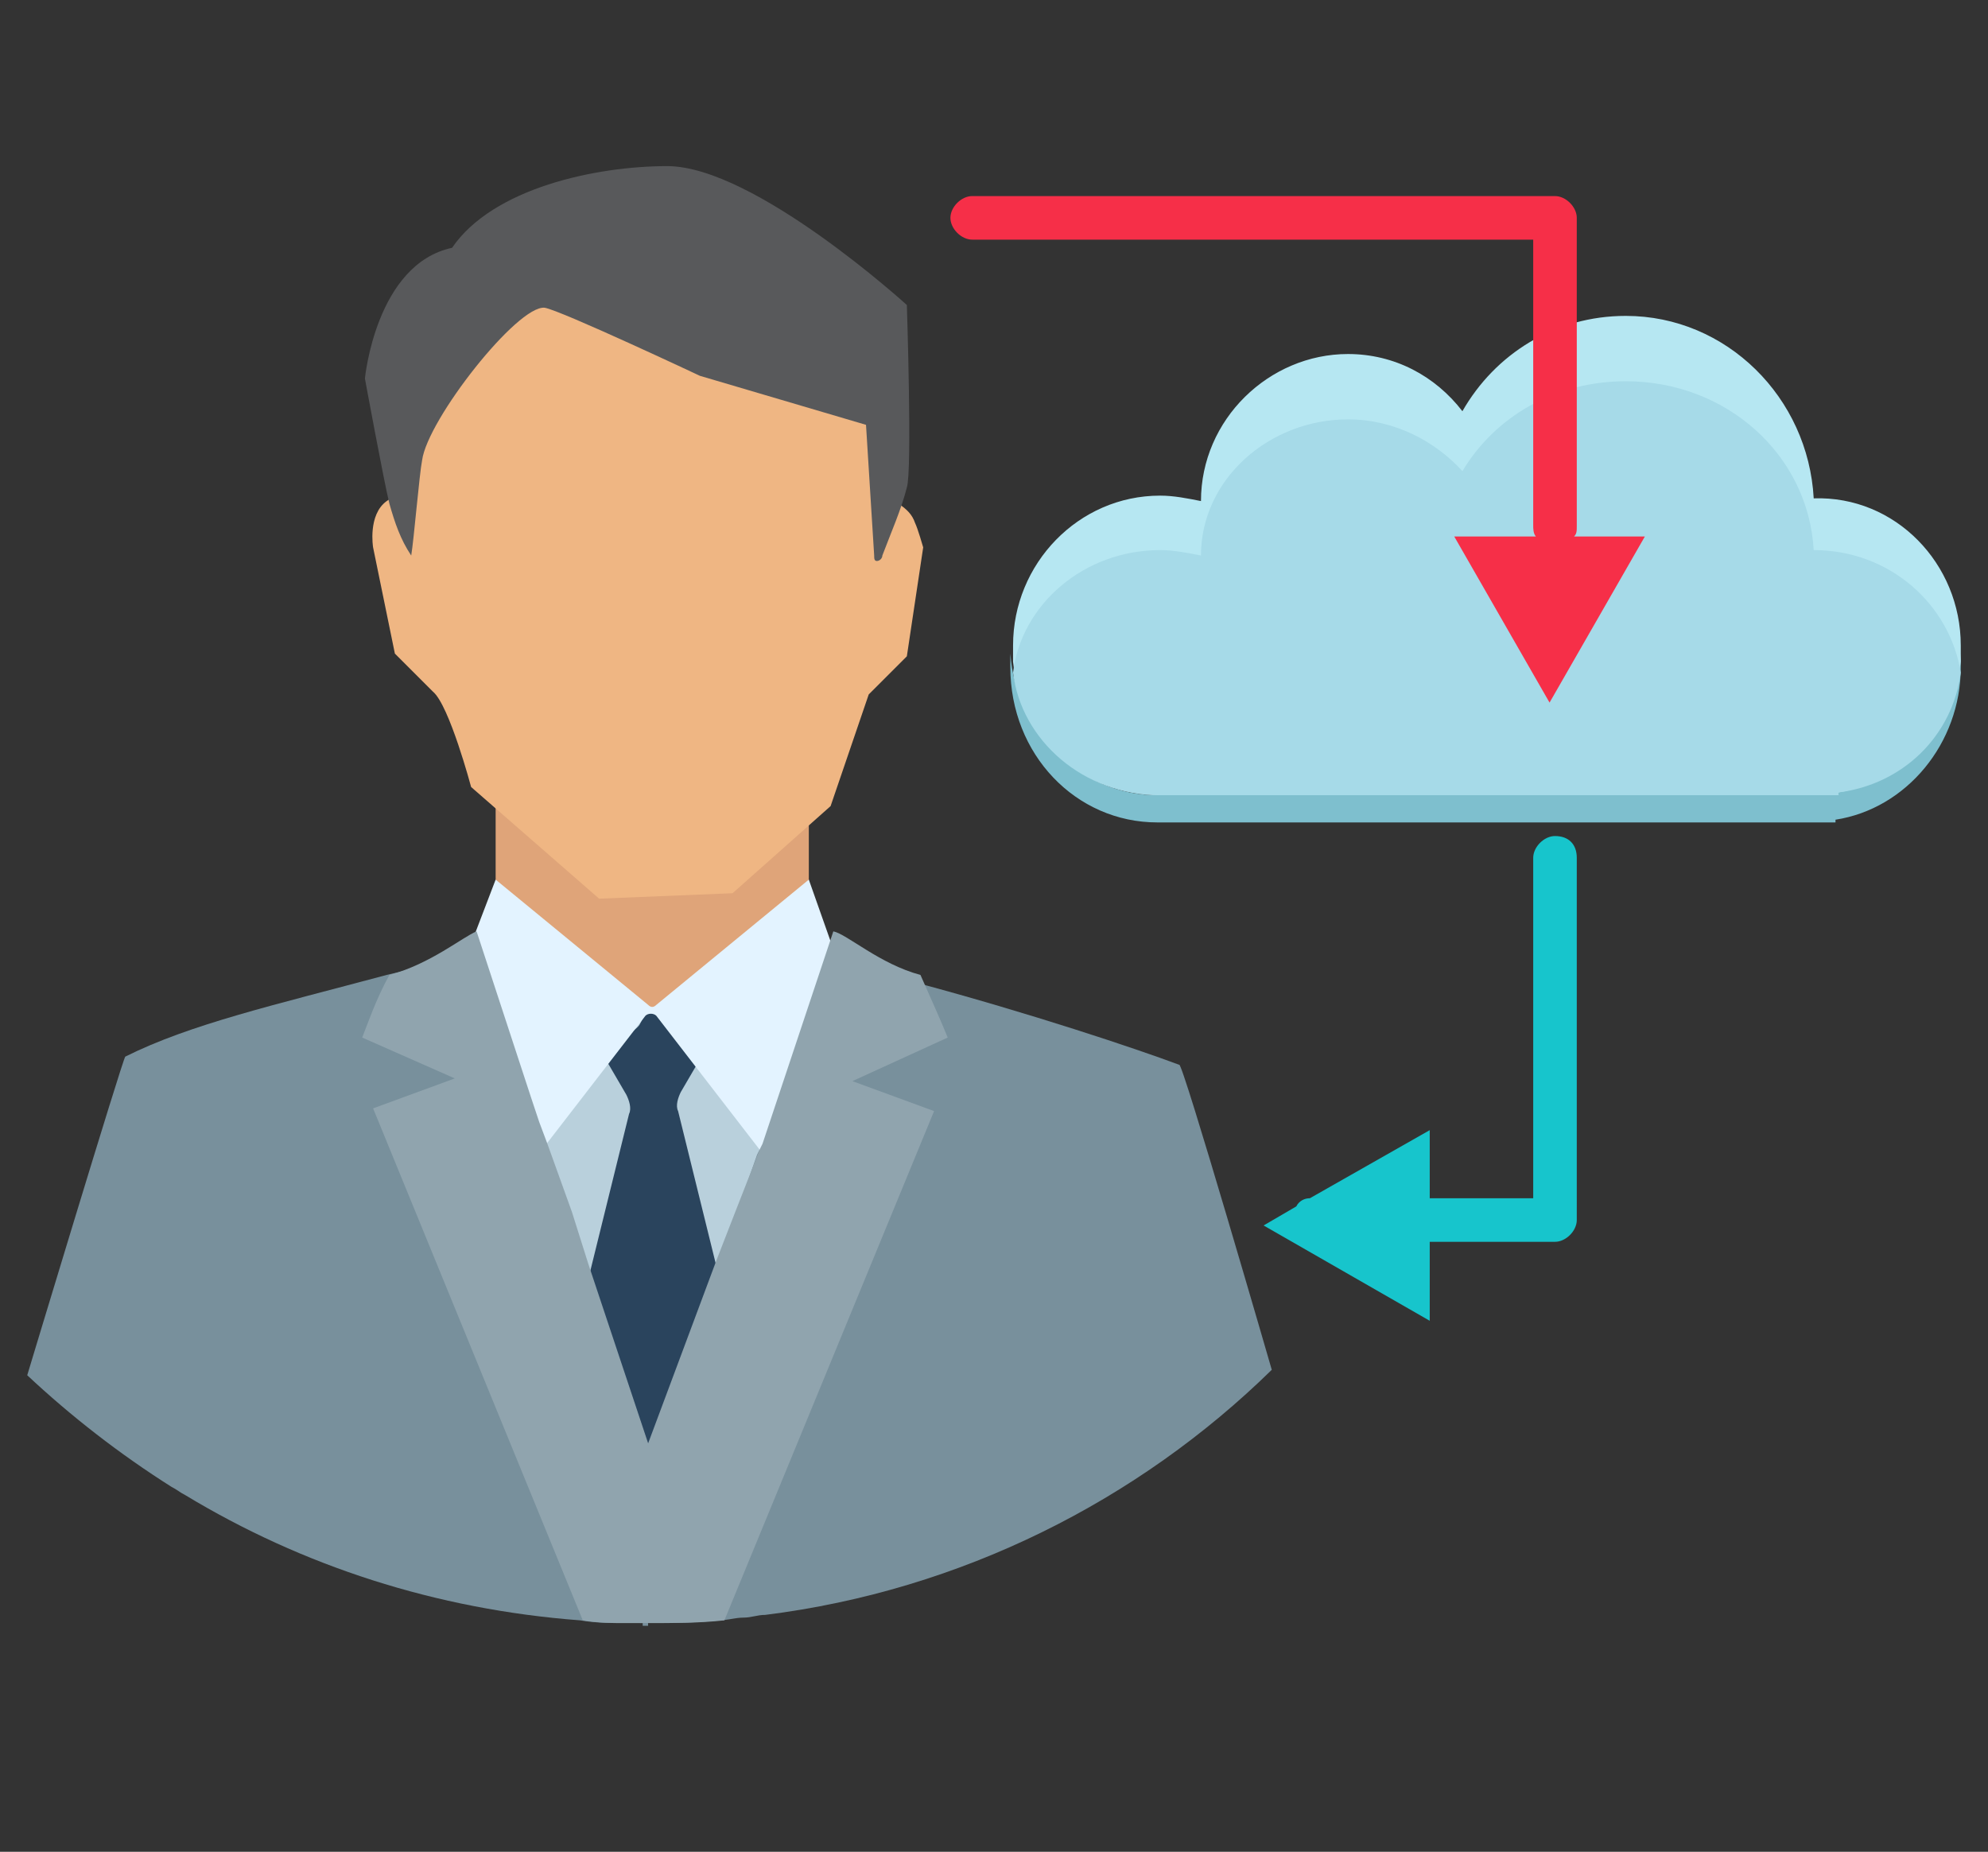
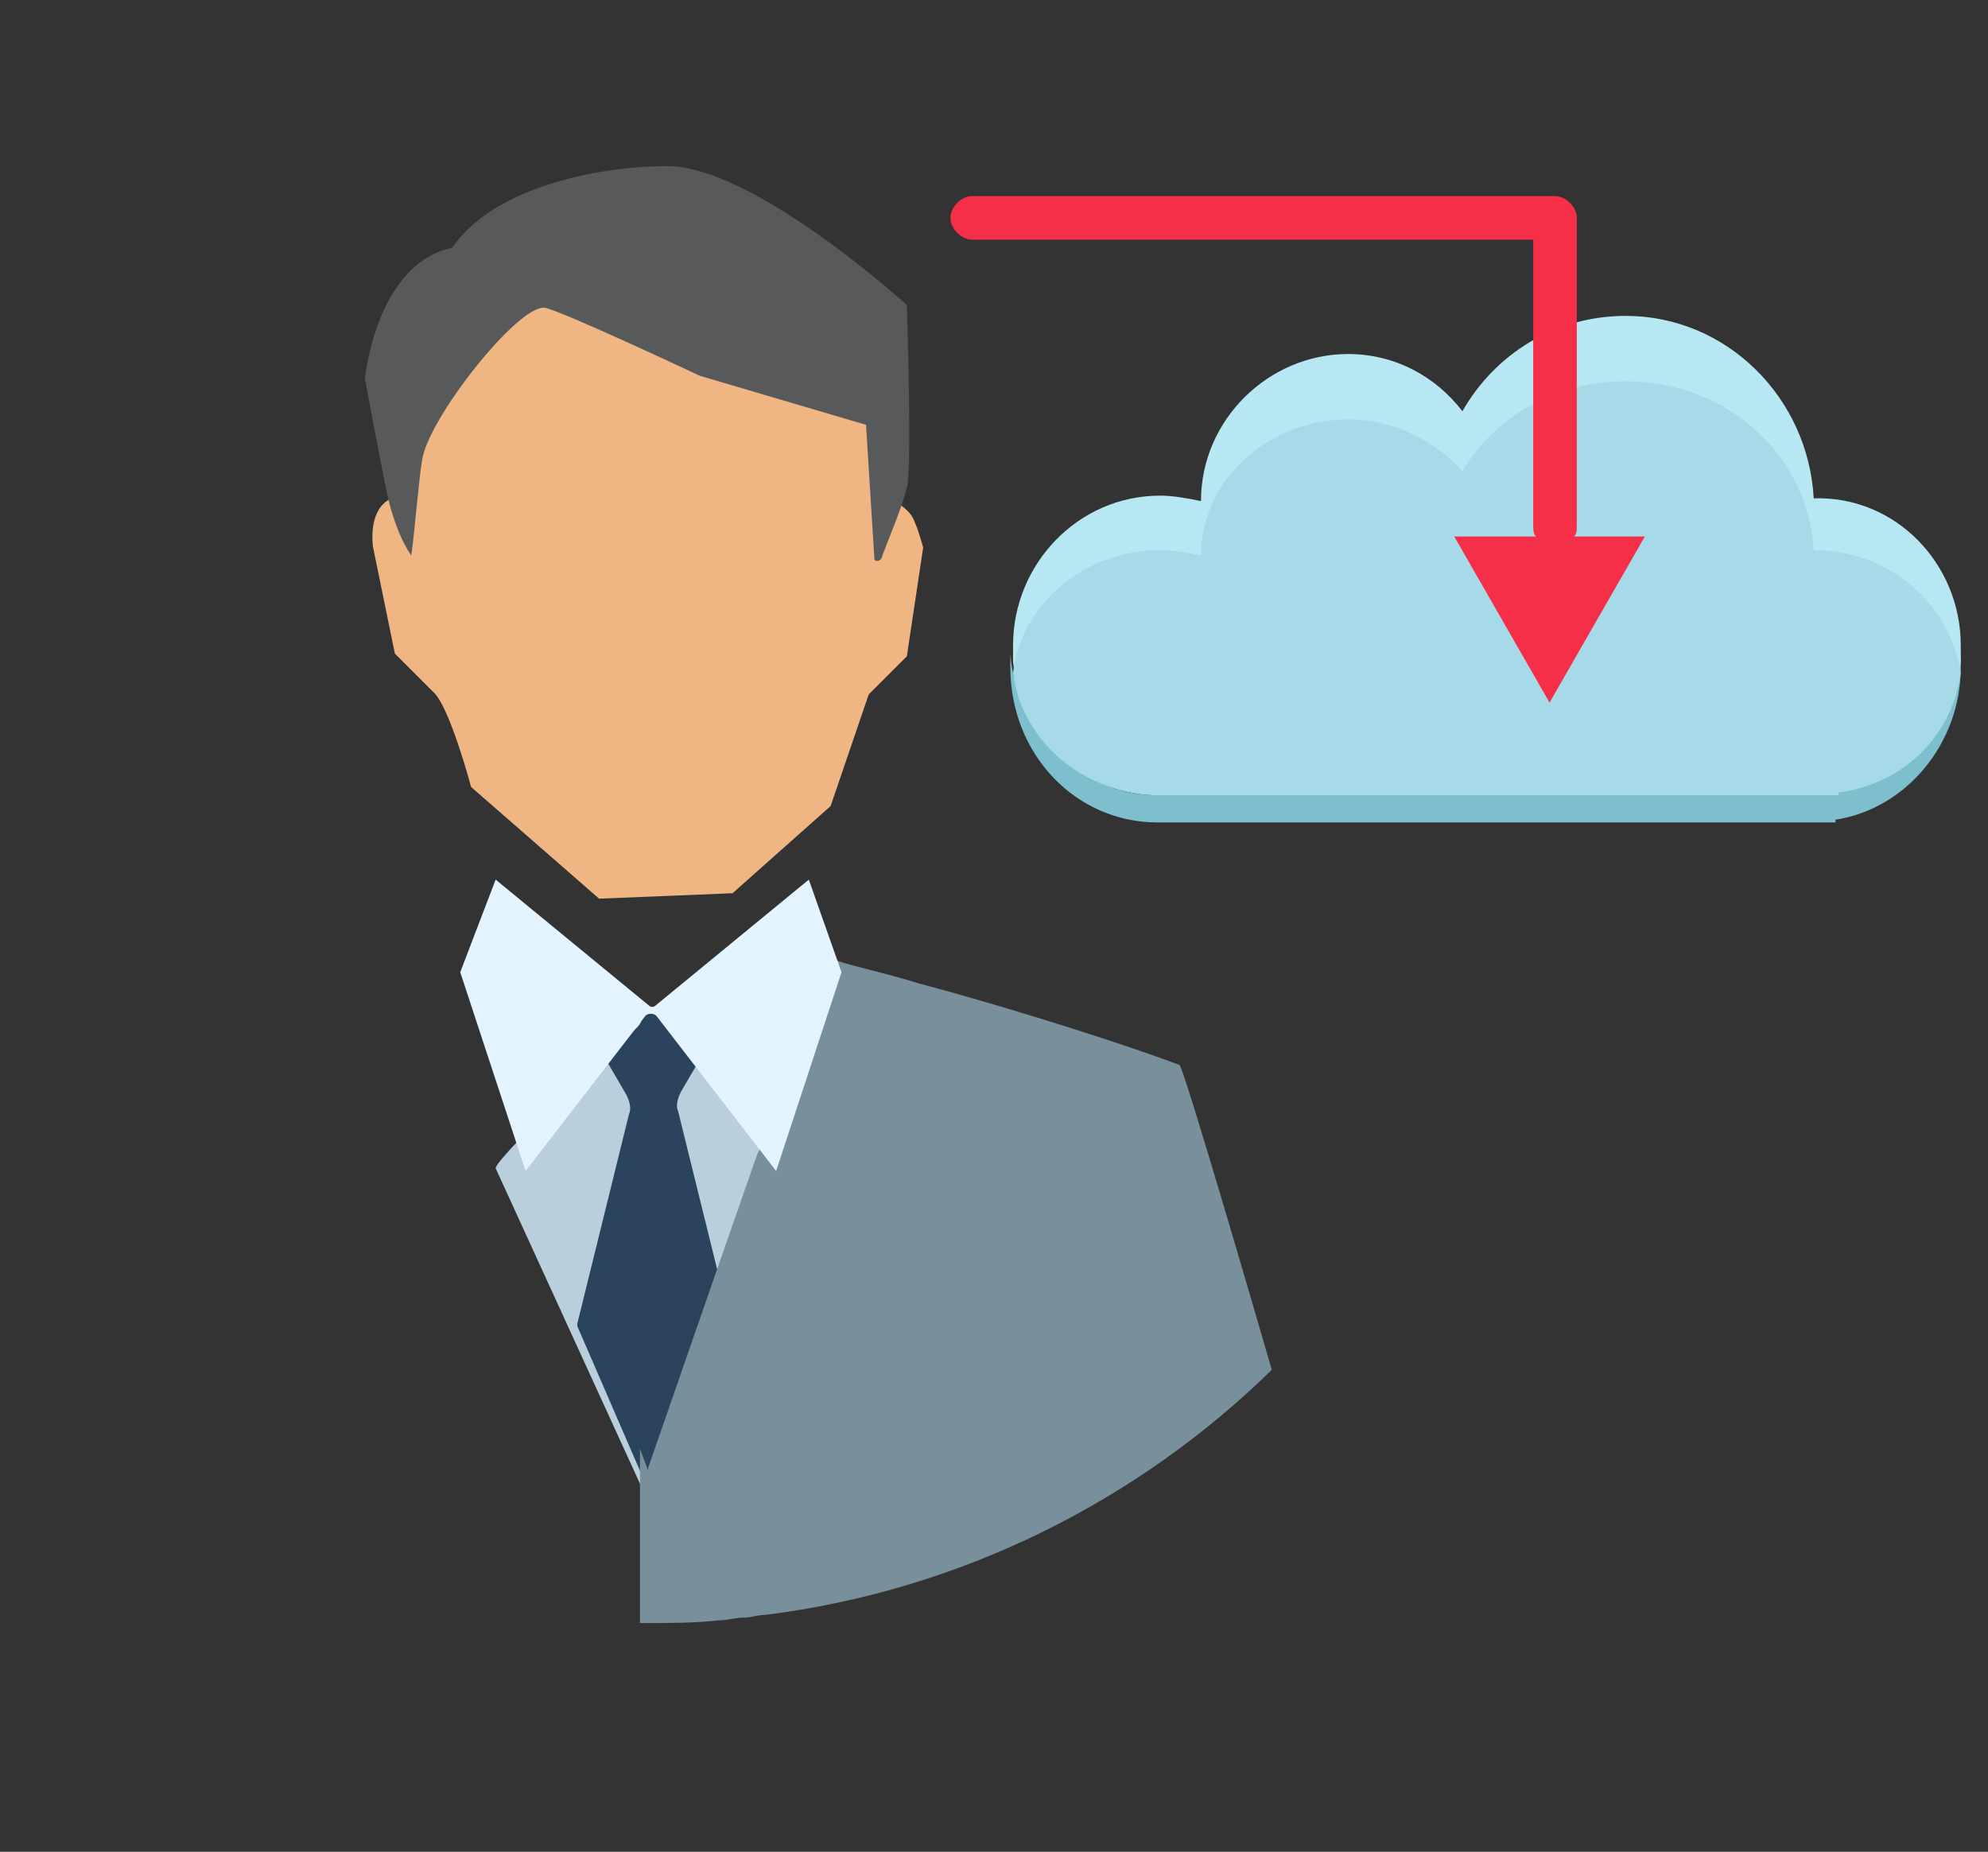
<svg xmlns="http://www.w3.org/2000/svg" version="1.1" id="Layer_1" x="0px" y="0px" viewBox="0 0 73 68" style="enable-background:new 0 0 73 68;" xml:space="preserve">
  <rect x="0" y="0" width="73" height="68" fill="#333333" stroke="none" />
  <style type="text/css">
	.st0{fill:#7EBFCE;}
	.st1{fill:#B6E7F2;}
	.st2{fill:#A6DAE8;}
	.st3{fill:#F66800;}
	.st4{fill:#DFA479;}
	.st5{fill:#EFB683;}
	.st6{fill:#58595B;}
	.st7{fill:#B9D0DC;}
	.st8{fill:#2A445D;}
	.st9{fill:#78909C;}
	.st10{fill:#E3F3FF;}
	.st11{fill:#90A4AE;}
	.st12{fill:#F62F48;}
	.st13{fill:#17C5CC;}
</style>
  <g id="_x31_6">
    <g>
      <path class="st0" d="M67.4,29.1L67.4,29.1l-24.9,0.1c-2.8,0-5.2-2.3-5.4-5.2c0,0.2,0,0.3,0,0.5c0,3.2,2.4,5.7,5.4,5.7h24.9v-0.1    c2.6-0.4,4.6-2.8,4.6-5.6c0-0.2,0-0.3,0-0.5C71.8,26.6,69.9,28.7,67.4,29.1z" />
      <path class="st1" d="M72,23.7c0,0.2,0,0.3,0,0.5c0,0,0,0.1,0,0.1c-0.3,2.5-2.1,4.4-4.5,4.8v0.1H42.6c-2.8,0-5.1-2.1-5.4-4.9    c0,0,0-0.1,0-0.1c0-0.2,0-0.3,0-0.5c0-3,2.4-5.5,5.4-5.5c0.5,0,1,0.1,1.5,0.2c0-3,2.5-5.4,5.4-5.4c1.7,0,3.2,0.8,4.2,2.1    c1.2-2.1,3.4-3.5,6-3.5c3.7,0,6.7,3,6.9,6.7c0,0,0,0,0,0C69.6,18.2,72,20.7,72,23.7z" />
      <path class="st2" d="M72,24.7c-0.3,2.3-2.1,4.1-4.5,4.4v0.1H42.6c-2.8,0-5.1-2-5.4-4.5c0.3-2.5,2.6-4.5,5.4-4.5    c0.5,0,1,0.1,1.5,0.2c0-2.8,2.5-5,5.4-5c1.7,0,3.2,0.8,4.2,1.9c1.2-2,3.4-3.3,6-3.3c3.7,0,6.7,2.7,6.9,6.2c0,0,0,0,0,0    C69.4,20.2,71.6,22.2,72,24.7z" />
    </g>
    <g id="_x32_2">
-       <path class="st3" d="M23.3,7.9l0,0.1C23.3,8,23.3,7.9,23.3,7.9L23.3,7.9z" />
-     </g>
+       </g>
    <g id="_x31_1_10_">
      <g id="_x31_2_5_">
        <g>
          <g>
-             <polygon class="st4" points="18.2,29.1 18.2,29.6 18.2,33.9 24.5,39.1 26.4,37 29.7,33.7 29.7,28.5      " />
            <path class="st5" d="M33.9,20.1c0,0-0.2-0.7-0.3-0.9c-0.1-0.3-0.3-0.5-0.6-0.7c-0.2-0.2-0.6-0.2-0.6-0.5       c-0.1-0.2,0.2-0.8,0.2-1.1c0-0.3,0.1-0.7,0-1c-0.2-1.6-1.9-2.7-3.5-3.3c-1.6-0.6-2.9-3.3-4.5-2.8c-0.1,0-0.3-0.1-0.5-0.1       c-1.8-0.3-4.8,0-6.2,0.5c-1.6,0.6-2.5,4.1-2.8,5.7c-0.1,0.5,0.2,1.1,0.1,1.6c-0.1,0.5-0.6,0.6-1,0.9c-0.7,0.5-0.5,1.7-0.5,1.7       l0.8,3.9c0,0,0.9,0.9,1.4,1.4c0.6,0.5,1.4,3.5,1.4,3.5l4.7,4.1l4.9-0.2l3.6-3.2l1.4-4.1l1.4-1.4L33.9,20.1z" />
            <path class="st6" d="M14.3,18.5c0.2,0.7,0.4,1.3,0.8,1.9c0.1-0.6,0.3-3,0.4-3.5c0.2-1.5,3.5-5.7,4.5-5.6       c0.6,0.1,5.7,2.5,5.7,2.5l6.1,1.8c0,0,0.2,3.2,0.3,4.8c0,0.1,0,0.2,0.1,0.2c0.1,0,0.2-0.1,0.2-0.2c0.3-0.8,0.7-1.7,0.9-2.5       c0.2-0.6,0-6.7,0-6.7s-5.6-5.1-8.8-5.1c-2.6,0-6.4,0.8-7.9,3c-2.8,0.6-3.2,4.8-3.2,4.8S14.1,17.7,14.3,18.5z" />
          </g>
          <g>
            <path class="st7" d="M24.6,54.8l5-12.2l-5.2-5.3h-0.7c0,0-5.5,5.2-5.5,5.6l5.4,11.8H24.6z" />
            <path class="st8" d="M26.8,48.5l-1.9-7.7c-0.1-0.2,0-0.5,0.1-0.7l0.7-1.2c0-0.1,0-0.2,0-0.2c-0.3-0.2-0.5-0.5-0.8-0.7       c-0.2-0.2-0.4-0.3-0.5-0.5c-0.1-0.2-0.3-0.5-0.5-0.4c-0.2,0.1-0.3,0.3-0.4,0.5c-0.1,0.2-0.4,0.3-0.5,0.5       c-0.2,0.2-0.5,0.4-0.7,0.7c-0.1,0.1-0.1,0.1,0,0.2l0.7,1.2c0.1,0.2,0.2,0.5,0.1,0.7l-1.9,7.7c0,0,0,0.1,0,0.1l2.6,6       c0,0.1,0.2,0.1,0.3,0.1c0.1,0,0.2,0,0.3-0.1l2.6-6C26.8,48.6,26.8,48.6,26.8,48.5z" />
            <g>
-               <path class="st9" d="M23.6,59.6c-0.2,0-0.5,0-0.7,0c-0.5,0-1,0-1.6-0.1c-5.3-0.4-10.2-2-14.5-4.6c-0.2-0.1-0.3-0.2-0.5-0.3        c-1.9-1.2-3.7-2.6-5.3-4.1c0,0,3.5-11.6,3.6-11.7c2.4-1.2,5.5-1.9,9.6-3c1.3-0.3,2.3-0.6,2.9-0.8c0.1,0,0.2-0.1,0.3-0.1        c0.1,0,0.2-0.1,0.2-0.1l1.8,5.4l0.3,1l0.3,0.9l1.5,4.7l2.1,6.4l0,1.5l0,0.1l0.2,4.9H23.6z" />
              <path class="st9" d="M46.7,50.3c-4.9,4.8-11.4,8.1-18.6,9c-0.3,0-0.5,0.1-0.8,0.1c-0.3,0-0.6,0.1-0.9,0.1        c-0.9,0.1-1.8,0.1-2.7,0.1h-0.2v-6.4l0.3,0.8v-0.1l2.5-7.2l1.5-4.3l0.1-0.2l0.3-0.9l2.1-6.2c0,0,0.1,0,0.2,0.1        c0.1,0,0.2,0,0.3,0.1c0.6,0.2,1.6,0.4,2.9,0.8c4.1,1.1,8,2.4,9.6,3C43.4,38.9,46.7,50.3,46.7,50.3z" />
            </g>
            <path class="st10" d="M29.7,32.3l-5.6,4.6c-0.1,0.1-0.2,0.1-0.3,0l-5.6-4.6l-1.3,3.4l2.4,7.3l4.4-5.7c0.1-0.1,0.3-0.1,0.4,0       l4.4,5.7l2.4-7.3L29.7,32.3z" />
-             <path class="st11" d="M31.3,39.7l3,1.1l-7.7,18.7c-0.9,0.1-1.8,0.1-2.7,0.1h-0.2c-0.2,0-0.5,0-0.7,0c-0.5,0-1,0-1.6-0.1       l-7.7-18.8l3-1.1l-3.4-1.5c0.2-0.5,0.5-1.4,1-2.3c1.5-0.4,2.7-1.4,3.2-1.6l2,6.1l0.3,0.9l0.3,0.8l0.9,2.5l0.6,1.9l2.2,6.6       l2.5-6.7l0.7-1.8l0.9-2.3l0.1-0.2l0.3-0.9l2.3-6.9v0c0.5,0.1,1.7,1.2,3.2,1.6c0.4,0.9,0.8,1.8,1,2.3L31.3,39.7z" />
          </g>
        </g>
      </g>
    </g>
    <path class="st12" d="M57.8,19.7c0.1-0.1,0.1-0.2,0.1-0.4V8c0-0.4-0.4-0.8-0.8-0.8H35.7c-0.4,0-0.8,0.4-0.8,0.8   c0,0.4,0.4,0.8,0.8,0.8h20.6v10.5c0,0.1,0,0.3,0.1,0.4h-3l3.5,6.1l3.5-6.1H57.8z" />
-     <path class="st13" d="M57.1,30.7c-0.4,0-0.8,0.4-0.8,0.8V44h-3.8v-2.5L48.1,44c-0.2,0-0.4,0.1-0.5,0.3L46.4,45l6.1,3.5v-2.9h4.6   c0.4,0,0.8-0.4,0.8-0.8V31.5C57.9,31,57.6,30.7,57.1,30.7z" />
  </g>
</svg>